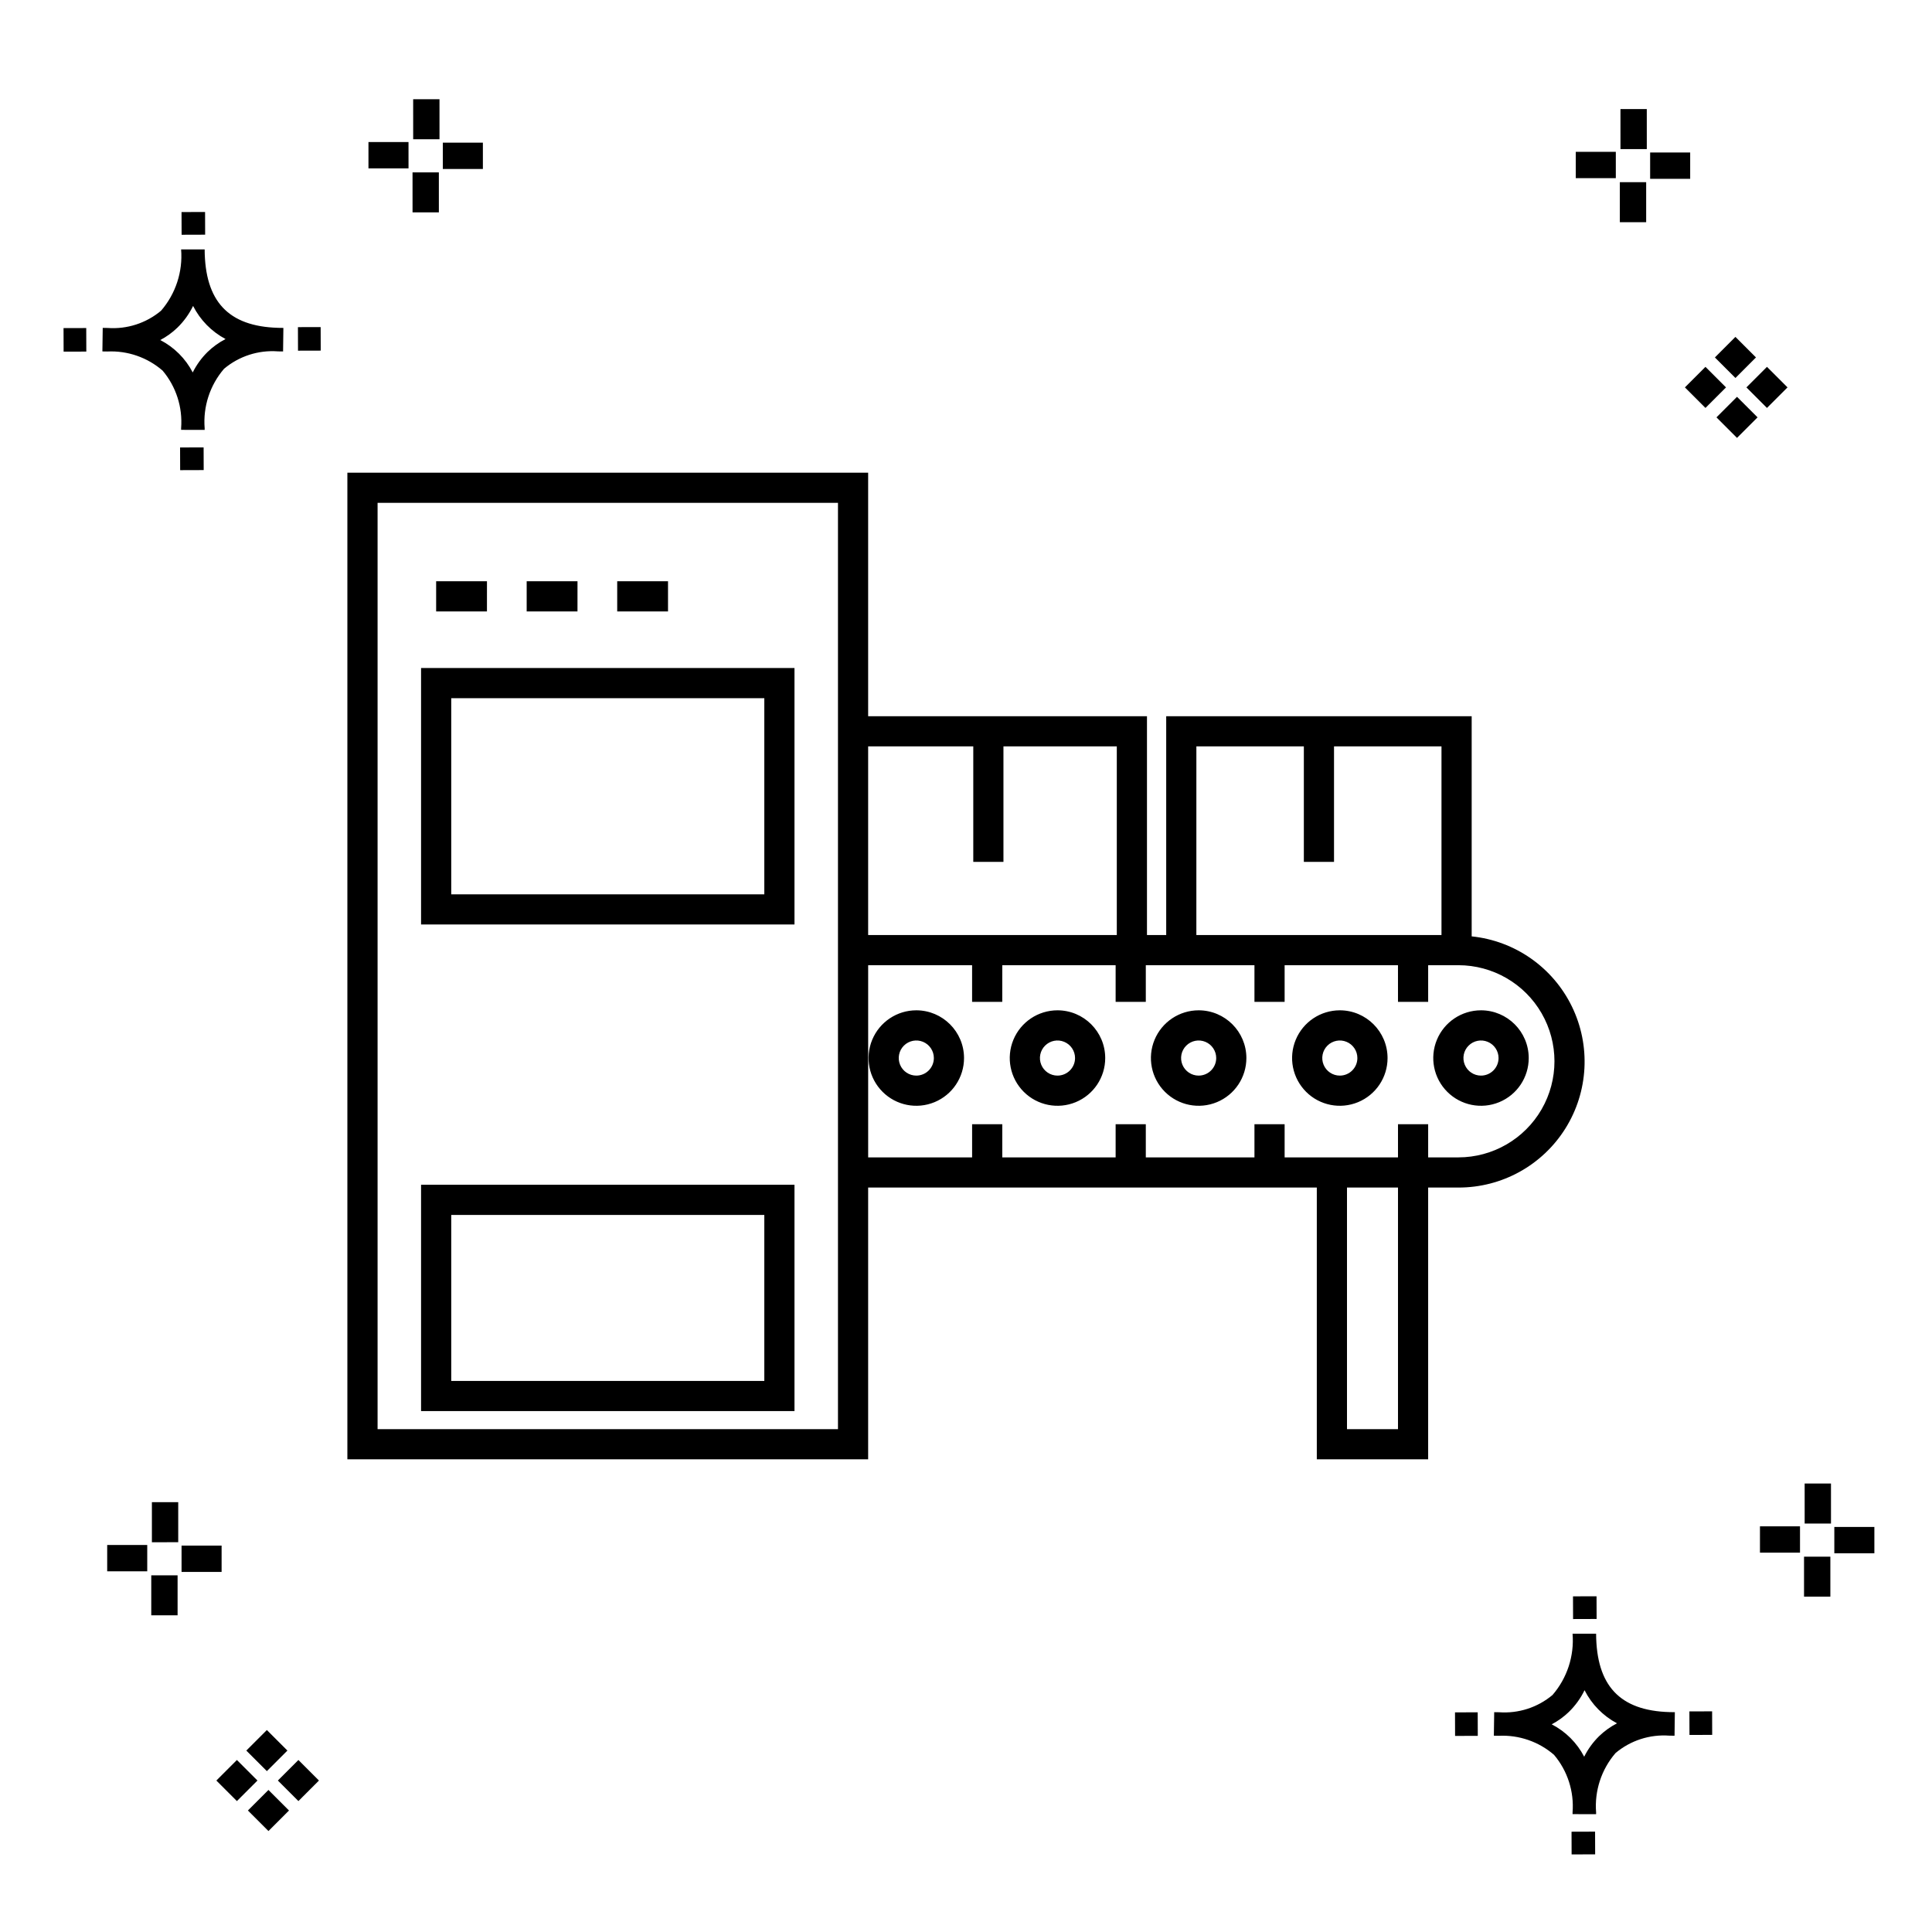
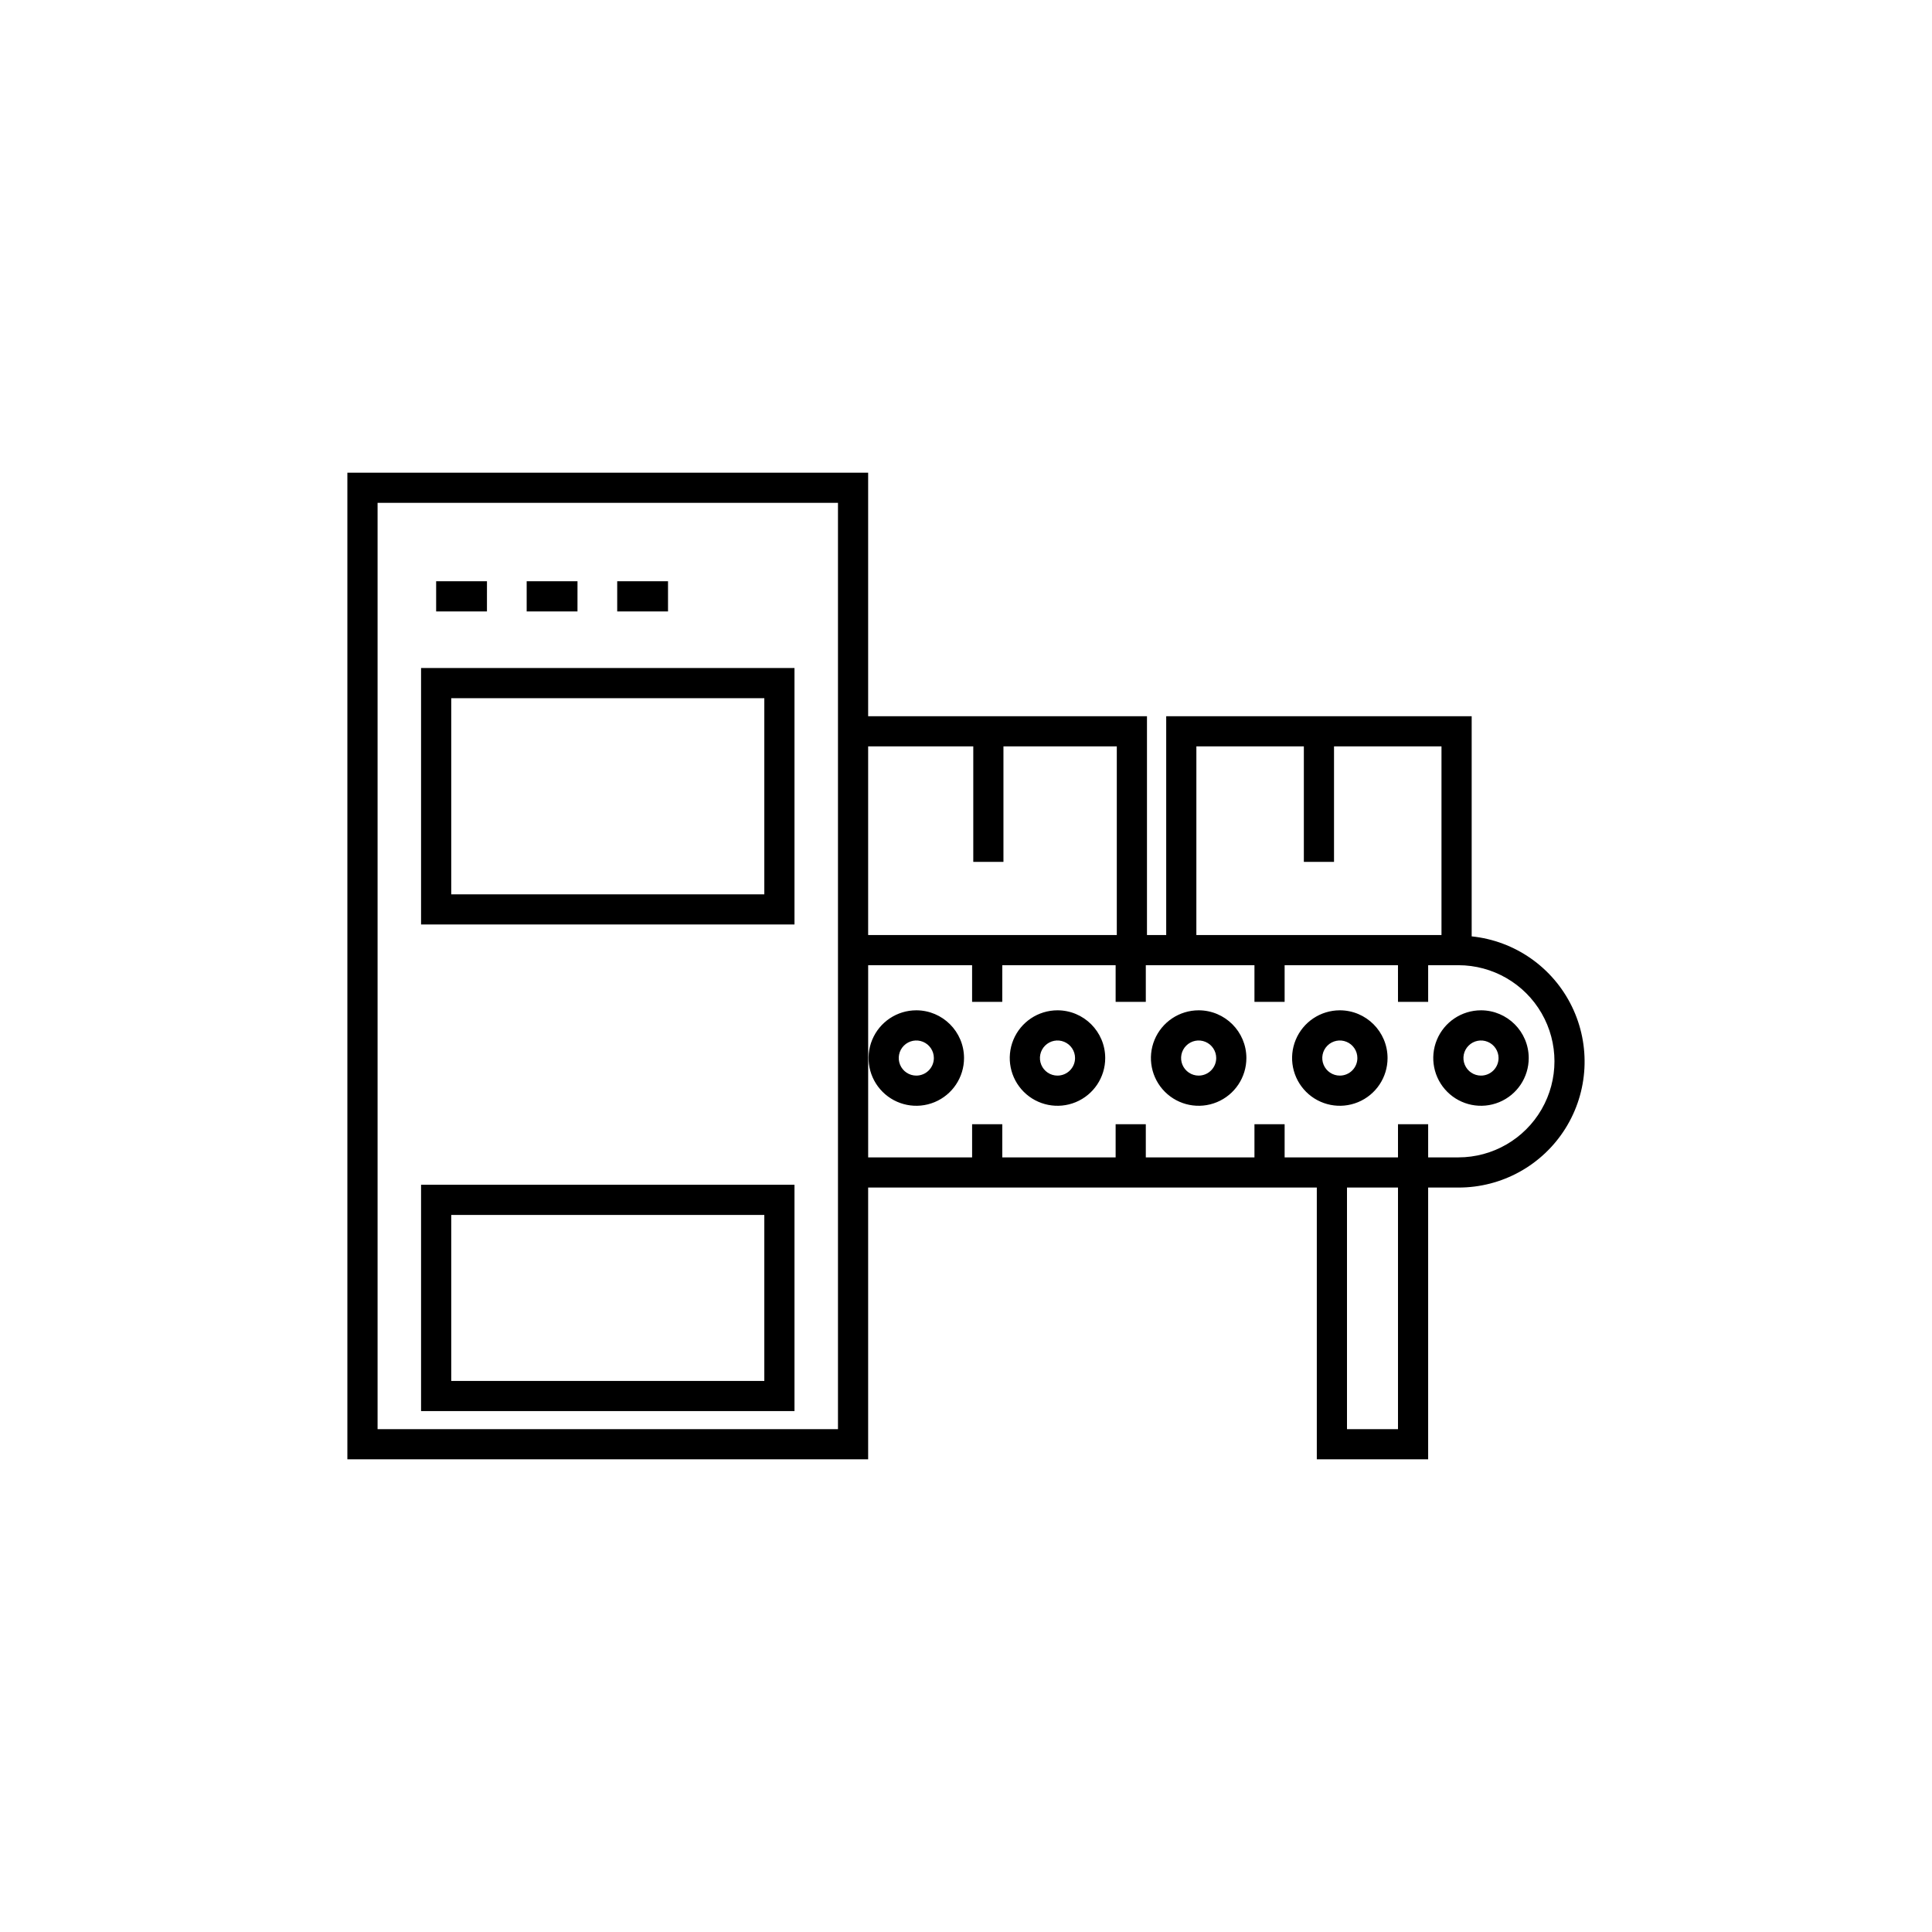
<svg xmlns="http://www.w3.org/2000/svg" fill="#000000" width="800px" height="800px" version="1.1" viewBox="144 144 512 512">
  <g>
-     <path d="m197.96 262.56 0.02 6.016-6.238 0.02-0.02-6.016zm19.738-31.68c0.434 0.023 0.93 0.008 1.402 0.02l-0.082 6.238c-0.449 0.008-0.93-0.004-1.387-0.02v-0.004c-5.172-0.379-10.285 1.277-14.254 4.617-3.746 4.352-5.598 10.023-5.141 15.75v0.449l-6.238-0.016v-0.445c0.434-5.535-1.328-11.02-4.914-15.262-4.047-3.504-9.285-5.316-14.633-5.055h-0.004c-0.434 0-0.867-0.008-1.312-0.02l0.09-6.238c0.441 0 0.879 0.008 1.309 0.02h-0.004c5.129 0.375 10.203-1.266 14.148-4.566 3.879-4.484 5.797-10.34 5.32-16.254l6.238 0.008c0.074 13.766 6.266 20.395 19.461 20.777zm-13.922 2.969h-0.004c-3.703-1.969-6.707-5.031-8.602-8.773-1.043 2.148-2.453 4.098-4.164 5.762-1.352 1.301-2.879 2.406-4.539 3.277 3.691 1.902 6.699 4.902 8.609 8.586 1.004-2.019 2.336-3.856 3.945-5.438 1.41-1.363 3.008-2.516 4.75-3.414zm-42.938-2.898 0.02 6.238 6.016-0.016-0.02-6.238zm68.137-0.273-6.019 0.016 0.02 6.238 6.019-0.016zm-30.609-24.484-0.02-6.016-6.238 0.02 0.02 6.016zm405.96 42.965 5.445 5.445-5.445 5.445-5.445-5.445zm7.941-7.941 5.445 5.445-5.445 5.445-5.445-5.445zm-16.301 0 5.445 5.445-5.445 5.445-5.445-5.445zm7.941-7.941 5.445 5.445-5.441 5.449-5.445-5.445zm-11.992-41.891h-10.613v-6.977h10.613zm-19.707-0.168h-10.613v-6.977h10.613zm8.043 11.668h-6.977v-10.602h6.977zm0.168-19.375h-6.977l-0.004-10.613h6.977zm-308.45 5.273h-10.617v-6.977h10.617zm-19.707-0.168h-10.617v-6.977h10.613zm8.043 11.664h-6.977l-0.004-10.598h6.977zm0.168-19.375h-6.977l-0.004-10.613h6.977zm300 448.52 0.02 6.016 6.238-0.02-0.02-6.016zm25.977-31.699c0.438 0.023 0.93 0.008 1.402 0.02l-0.082 6.238c-0.449 0.008-0.93-0.004-1.387-0.02-5.172-0.379-10.289 1.277-14.254 4.617-3.75 4.352-5.602 10.023-5.144 15.75v0.449l-6.238-0.016v-0.445c0.438-5.539-1.328-11.023-4.91-15.266-4.047-3.504-9.289-5.312-14.633-5.051h-0.004c-0.434 0-0.867-0.008-1.312-0.02l0.09-6.238c0.441 0 0.879 0.008 1.309 0.02h-0.004c5.129 0.371 10.203-1.266 14.145-4.566 3.879-4.484 5.797-10.34 5.32-16.254l6.238 0.008c0.074 13.762 6.266 20.395 19.461 20.773zm-13.922 2.969-0.004 0.004c-3.703-1.969-6.707-5.031-8.602-8.773-1.043 2.148-2.453 4.098-4.168 5.762-1.352 1.301-2.879 2.406-4.539 3.277 3.691 1.902 6.699 4.898 8.609 8.586 1.004-2.019 2.34-3.859 3.945-5.438 1.41-1.363 3.012-2.516 4.754-3.414zm-42.938-2.898 0.02 6.238 6.016-0.016-0.02-6.238zm68.137-0.273-6.019 0.016 0.02 6.238 6.019-0.016zm-30.609-24.48-0.02-6.016-6.238 0.02 0.02 6.016zm73.609-17.414-10.613 0.004v-6.977h10.613zm-19.707-0.164h-10.613v-6.977h10.613zm8.043 11.664h-6.977v-10.598h6.977zm0.168-19.375h-6.977l-0.004-10.613h6.977zm-414.09 70.602 5.445 5.445-5.445 5.445-5.445-5.445zm7.941-7.941 5.445 5.445-5.445 5.445-5.445-5.445zm-16.301 0 5.445 5.445-5.445 5.445-5.445-5.445zm7.941-7.941 5.445 5.445-5.445 5.445-5.445-5.445zm-11.996-41.895h-10.613v-6.973h10.613zm-19.707-0.164h-10.613v-6.977h10.613zm8.043 11.664h-6.977v-10.598h6.977zm0.168-19.375-6.977 0.004v-10.617h6.977z" />
    <path d="m534.01 392.15v-58.348h-80.953v57.988h-5.098v-57.988h-73.891v-64.539h-138.01v261.47h138.01v-72.02h118.9v72.02h29.508v-72.02h8.004c11.523 0.027 22.246-5.887 28.363-15.652 6.117-9.766 6.766-21.992 1.715-32.352-5.051-10.355-15.086-17.375-26.547-18.562zm-72.957-50.348 28.48-0.004v30.609h7.996v-30.609h28.48v49.992h-64.961zm-59.125 0v30.605h7.996v-30.609h30.039v49.992h-65.895v-49.992zm-35.855 180.94-122.01-0.004v-245.48h122.01zm148.41 0-13.516-0.004v-64.023h13.516zm16-72.02h-8.004v-8.789h-7.996v8.785h-30.043v-8.785h-7.996v8.785h-28.793v-8.785h-7.996v8.785h-30.039v-8.785h-7.996v8.785h-27.547v-50.93h27.543v9.719h7.996l0.004-9.719h30.039v9.719h7.996v-9.719h28.793v9.719h7.996v-9.719h30.039l0.004 9.719h7.996v-9.719h8.004c9.098 0 17.504 4.852 22.055 12.73 4.547 7.879 4.547 17.586 0 25.465-4.551 7.879-12.957 12.734-22.055 12.734zm-143.65-38.98c-5.117 0-9.73 3.082-11.688 7.809-1.961 4.727-0.879 10.168 2.738 13.785 3.617 3.621 9.059 4.703 13.785 2.746 4.727-1.957 7.809-6.57 7.812-11.688-0.008-6.981-5.668-12.641-12.648-12.652zm0 17.301v0.004c-1.883 0-3.578-1.133-4.301-2.871-0.719-1.738-0.324-3.742 1.008-5.07 1.332-1.332 3.332-1.73 5.07-1.012 1.738 0.723 2.875 2.418 2.871 4.301-0.004 2.566-2.082 4.648-4.648 4.652zm37.41-17.301c-5.113 0.004-9.727 3.086-11.684 7.812-1.957 4.727-0.875 10.164 2.742 13.785 3.617 3.617 9.059 4.699 13.785 2.742 4.727-1.957 7.809-6.57 7.809-11.688-0.008-6.984-5.668-12.645-12.652-12.652zm0 17.301v0.004c-1.883 0-3.578-1.137-4.297-2.875s-0.32-3.738 1.012-5.07c1.332-1.328 3.332-1.727 5.07-1.004 1.738 0.719 2.871 2.418 2.871 4.297-0.004 2.57-2.086 4.648-4.656 4.652zm37.41-17.301h0.004c-5.117 0.004-9.73 3.086-11.688 7.812-1.957 4.727-0.875 10.164 2.742 13.785 3.617 3.617 9.059 4.699 13.785 2.742 4.727-1.957 7.809-6.57 7.809-11.688-0.004-6.984-5.664-12.645-12.648-12.652zm0 17.301 0.004 0.004c-1.883 0-3.578-1.137-4.301-2.875-0.719-1.738-0.32-3.738 1.012-5.07 1.332-1.328 3.332-1.727 5.07-1.004 1.738 0.719 2.871 2.418 2.871 4.297-0.004 2.57-2.086 4.648-4.652 4.652zm37.41-17.301h0.004c-5.117 0.004-9.727 3.086-11.684 7.812-1.961 4.727-0.875 10.164 2.742 13.785 3.617 3.617 9.055 4.699 13.781 2.742 4.727-1.957 7.812-6.57 7.812-11.688-0.008-6.984-5.668-12.645-12.652-12.652zm0 17.301 0.004 0.004c-1.883 0-3.578-1.137-4.297-2.875s-0.32-3.738 1.012-5.07c1.328-1.328 3.332-1.727 5.07-1.004 1.738 0.719 2.871 2.418 2.867 4.297 0 2.57-2.082 4.652-4.652 4.652zm37.414-17.301h0.004c-5.113 0-9.727 3.082-11.688 7.809-1.957 4.727-0.875 10.168 2.742 13.785 3.617 3.621 9.059 4.703 13.785 2.746 4.727-1.957 7.809-6.57 7.809-11.688-0.008-6.981-5.664-12.641-12.648-12.652zm0 17.301 0.004 0.004c-1.879 0-3.578-1.133-4.297-2.871-0.723-1.738-0.324-3.742 1.008-5.07 1.328-1.332 3.332-1.73 5.07-1.012 1.738 0.723 2.871 2.418 2.871 4.301-0.004 2.566-2.086 4.648-4.652 4.652zm-280.89 88.91h98.961v-59.977h-98.961zm7.996-51.98h82.969v43.984h-82.969zm-7.996-76.973h98.961v-67.973h-98.961zm7.996-59.977h82.969v51.98h-82.969zm57.449-22.988h-13.465v-7.996l13.465-0.004zm-23.992 0h-13.465v-7.996l13.469-0.004zm-23.992 0h-13.465v-7.996l13.469-0.004z" />
  </g>
</svg>